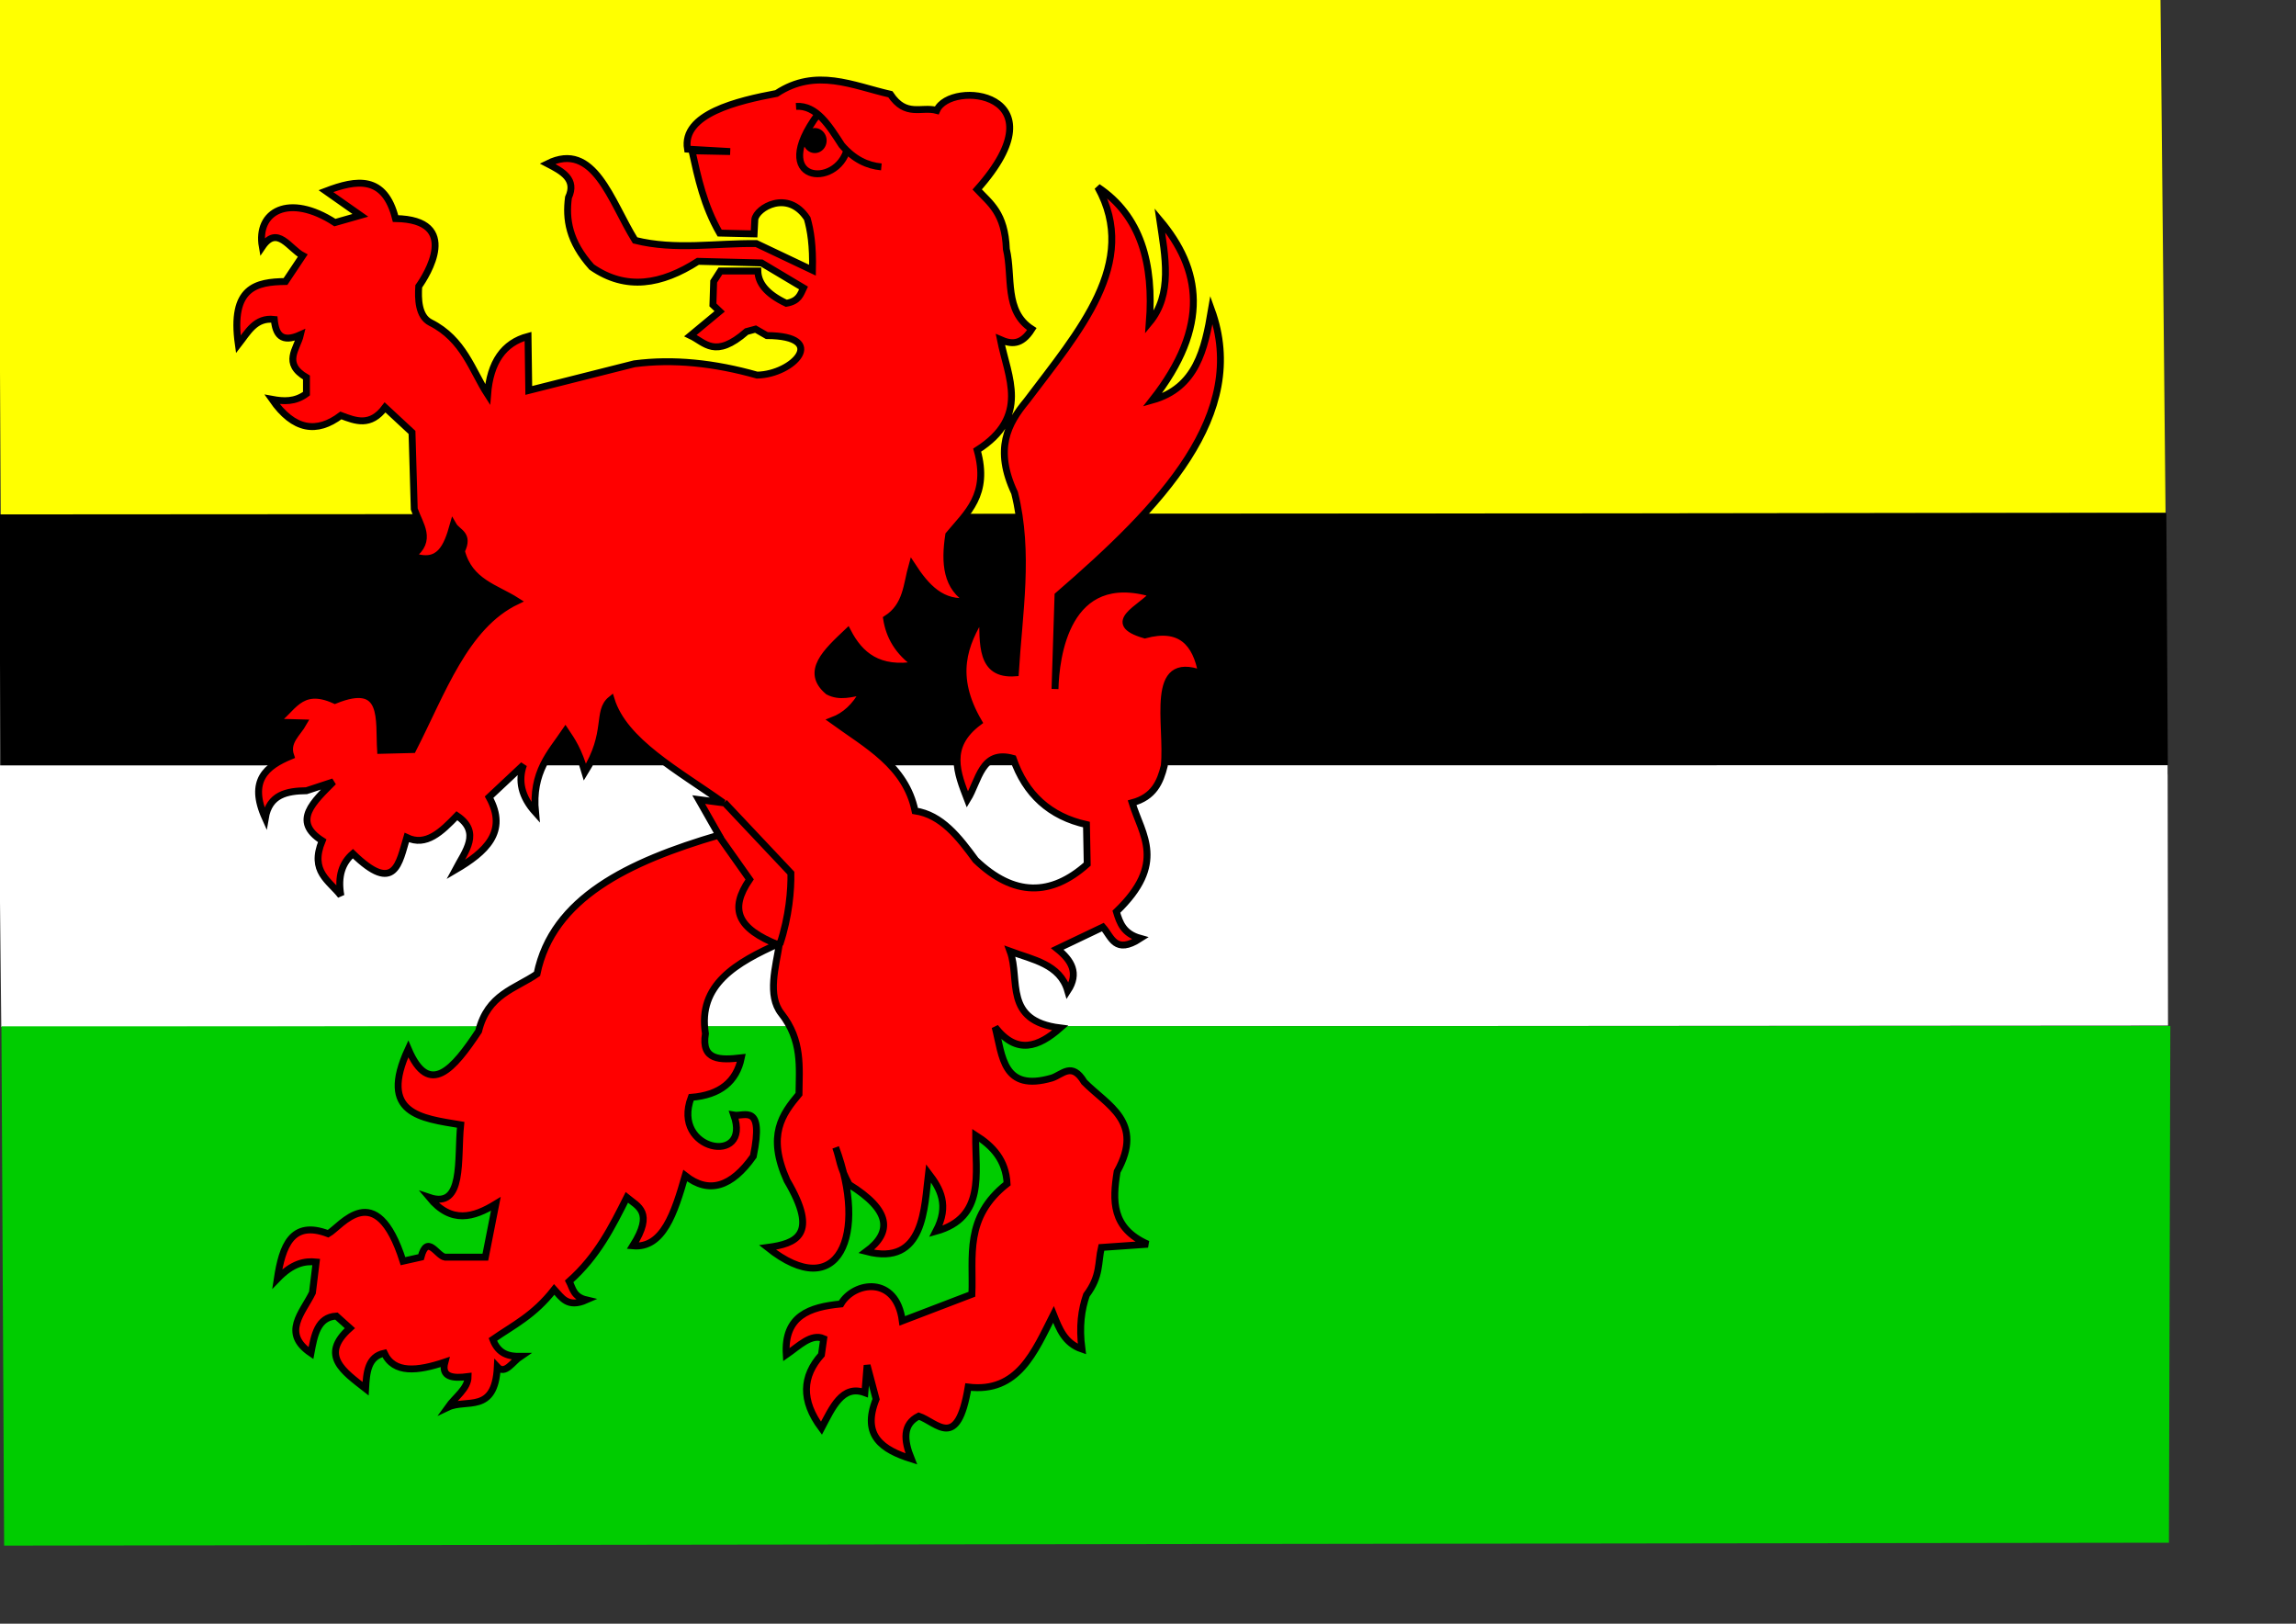
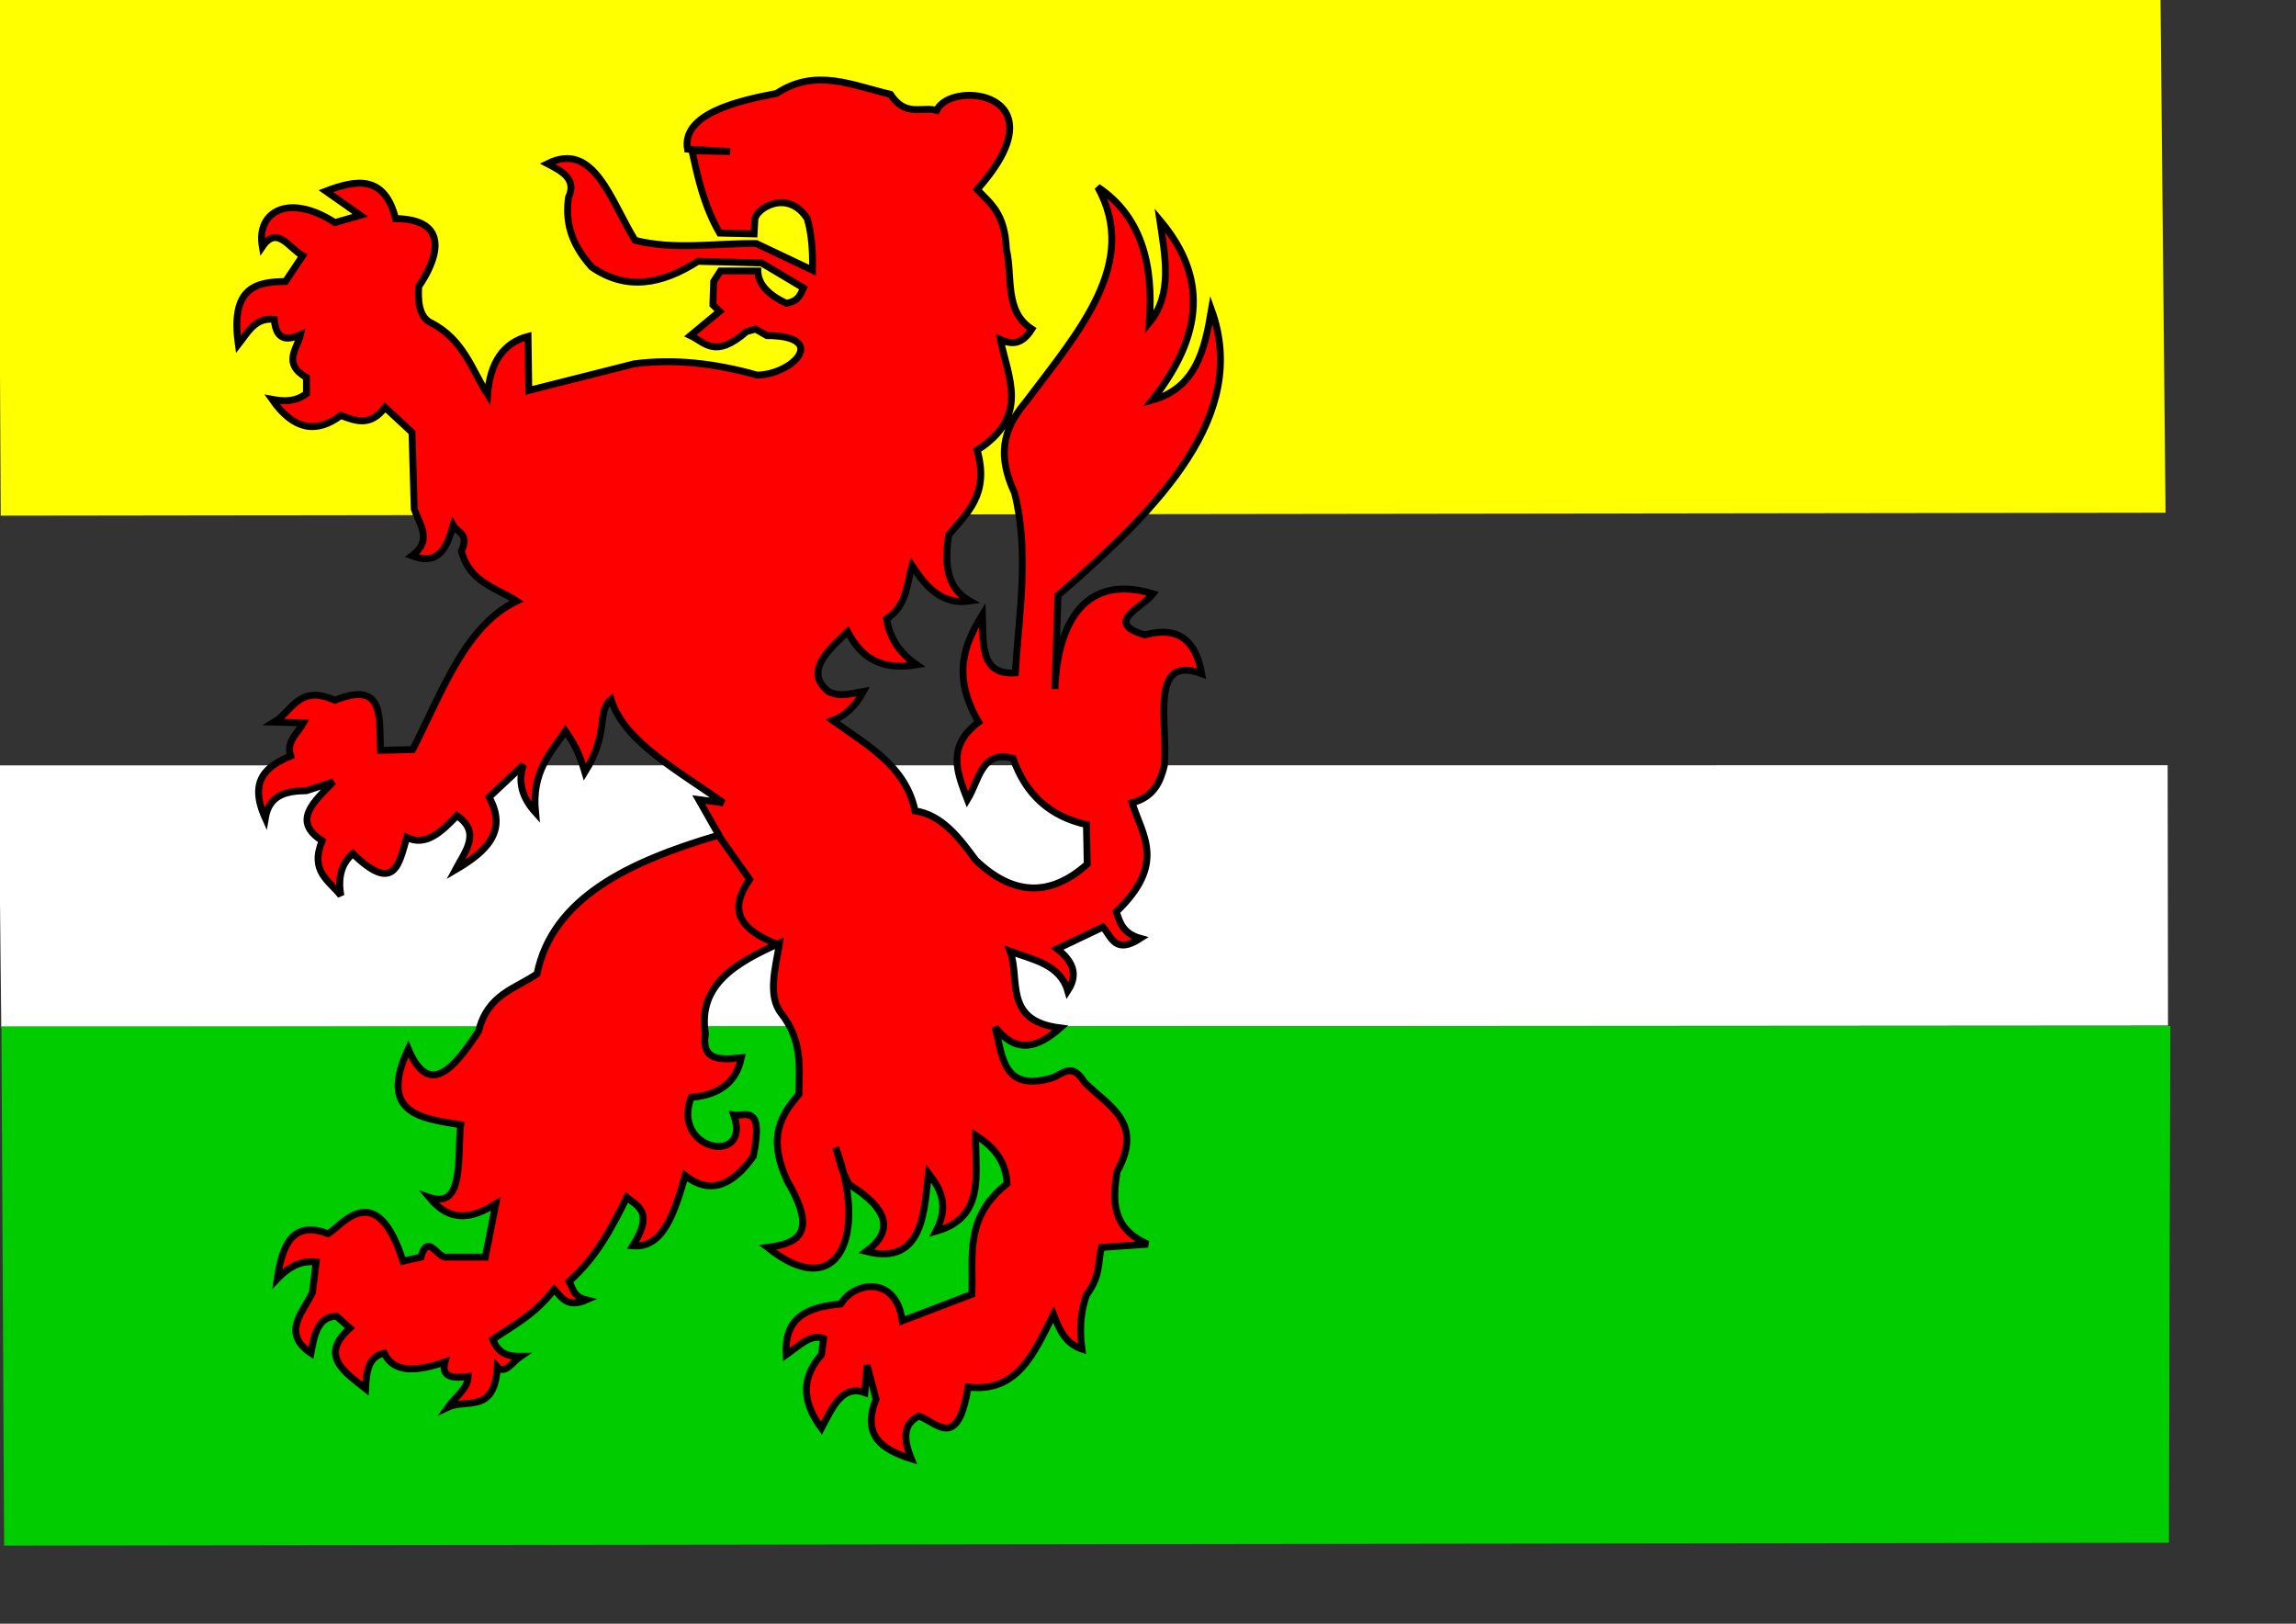
<svg xmlns="http://www.w3.org/2000/svg" height="210mm" width="297mm">
  <rect width="100%" height="100%" fill="#333333" stroke="none" />
  <path d="m-.956-1.77 1.323 253.831 1058.369-1.426-2.481-252.584-1057.211.178z" fill="#ff0" />
-   <path d="m-.75 251.436 1.324 127.883 1059.309-.718-.755-127.831-1059.878.666v0z" />
  <path d="m-.691 374.139 1.324 127.883 1059.309-.718-.179-127.255-1060.454.09v0z" fill="#fff" />
  <path d="m.698 501.703 1.323 253.831 1058.369-1.426.686-252.584z" fill="#0c0" />
  <g stroke="#000" stroke-width="3.373">
    <path d="m356.973 74.082-20.86-1.183c-2.897-17.256 24.719-23.684 43.55-27.219 19.242-12.698 37.305-3.782 55.627.394 7.563 11.378 15.127 5.835 22.69 7.889 6.608-15.169 62.369-9.068 19.762 38.658 6.272 6.738 13.595 11.397 14.273 29.191 3.21 13.439-1.181 30.291 12.443 39.053-5.123 8.136-10.247 7.384-15.371 5.128 3.669 18.516 14.598 37.522-11.345 54.043 6.125 21.781-5.051 30.74-13.907 41.42-2.11 13.76-1.206 25.896 10.247 32.347-13.588 1.966-21.335-6.861-28.179-17.357-2.633 9.291-2.541 19.683-12.443 26.035 1.349 8.446 5.497 16.139 14.639 22.485-18.582 3.152-27.698-4.686-33.669-16.173-10.26 9.73-21.105 19.461-9.515 29.191 5.733 3.002 11.467.978 17.2 0-3.97 7.514-9.084 11.943-15.005 14.201 16.648 12.05 35.711 22.096 40.256 44.181 13.008 1.953 21.414 12.837 29.643 24.063 18.675 17.864 36.829 17.767 54.529 1.972l-.366-19.329c-17.81-3.945-29.765-14.727-35.864-32.347-15.537-4.4-16.657 10.978-22.324 20.118-4.982-12.957-10.437-25.937 5.489-37.869-13.239-22.681-7.072-38.086 1.83-52.465.459 13.877-1.263 29.712 16.102 28.402 1.771-29.322 6.949-58.645-.366-87.967-10.066-21.467-3.338-33.883 5.855-44.97 25.552-33.924 55.429-67.562 34.767-104.535 21.147 14.086 27.488 37.483 25.252 66.271 11.522-13.878 7.775-32.146 5.123-50.098 20.026 23.826 24.946 51.56-3.66 87.967 21.455-6.011 25.639-24.76 28.911-44.181 18.523 51.11-24.278 95.793-75.023 139.643l-1.464 45.759c.358-15.02 5.183-59.415 47.941-46.548-5.313 6.854-24.449 14.221-4.026 20.118 17.359-4.732 25.057 3.728 27.813 18.935-26.129-9.798-16.287 24.92-18.298 44.97-1.958 8.017-5.106 15.322-15.736 18.146 4.826 15.76 17.077 29.52-7.685 53.254 1.636 5.387 3.396 10.716 11.711 13.018-12.476 8.088-14.062-.781-18.298-5.523l-22.324 10.651c6.905 5.545 10.822 11.833 5.123 20.513-3.767-13.034-17.124-15.228-28.179-19.329 5.131 13.879-3.487 34.028 24.52 37.475-10.613 9.319-21.226 13.273-31.839-.395 3.632 14.086 3.639 31.902 27.813 24.852 5.066-1.664 9.766-8.065 15.736 1.972 11.327 11.502 29.638 19.38 16.102 43.786-2.262 14.071-2.884 27.637 15.005 35.503l-22.69 1.578c-1.806 7.53-.258 13.856-7.319 23.274-2.412 6.999-3.672 15.24-2.196 26.43-8.491-2.884-11.114-9.984-13.907-16.962-9.296 18.358-17.318 38.516-41.72 35.503-5.213 31.503-15.281 17.215-24.154 14.201-7.941 3.95-7.371 11.724-3.66 20.907-14.02-4.452-24.427-11.206-17.2-29.191l-4.392-16.568-1.098 13.412c-11.009-4.109-15.882 7.217-21.226 17.357-10.124-13.603-9.389-25.449 0-35.897l1.098-7.889c-6.099-2.699-12.199 3.669-18.298 7.889-1.196-19.172 11.513-23.356 26.715-24.852 6.418-11.012 27.087-14.048 30.009 8.284l34.035-13.018c.755-18.502-3.859-37.53 17.2-54.043-.581-11.562-7.031-18.379-15.37-23.668-.157 18.786 4.913 40.172-19.396 46.942 6.708-12.754 2.121-20.825-3.66-28.402-2.056 16.482-1.803 45.711-30.375 38.264 12.758-9.433 11.979-20.154-8.417-32.741-4.89-8.953-4.418-12.126-6.587-18.146 15.821 42.679 1.599 76.772-33.303 48.915 13.995-1.882 25.288-6.018 9.515-32.741-9.961-22.18-2.334-32.386 5.855-42.209.13-13.135 1.74-26.27-8.635-39.405-6.997-8.859-2.685-22.907-.88-34.361-21.132 9.471-40.06 20.222-36.23 44.181-2.182 13.275 7.293 13.018 17.566 11.834-2.401 11.628-10.409 18.22-24.52 19.329-9.963 26.282 29.625 33.603 20.86 8.678 4.973.882 14.915-6.169 9.515 20.118-10.621 15.049-21.706 18.612-33.303 9.467-5.242 18.192-10.819 35.7-25.617 34.319 10.472-16.6 2.509-19.173-2.928-23.668-7.214 14.346-14.309 28.729-28.179 41.025 1.804 3.456 2.048 7.585 8.417 9.073-9.291 4.105-12.057-1.168-15.736-5.128-10.003 12.836-20.006 17.476-30.009 24.457 2.739 7.224 7.906 8.343 13.541 8.284-3.782 2.517-7.563 9.223-11.345 5.128-1.121 23.174-15.149 15.433-24.154 19.724 3.499-4.941 9.843-9.116 9.881-14.99-7.709 1.02-13.321.231-11.345-7.101-13.428 4.501-24.933 5.777-29.643-4.339-8.083 1.717-8.703 9.466-9.149 17.357-10.512-8.275-22.716-16.212-7.685-29.585l-6.587-5.917c-9.251.548-10.804 9.393-12.443 18.146-14.512-9.862-4.061-19.724.732-29.585l1.83-14.99c-5.575-.551-11.521.495-19.03 8.284 2.438-16.045 7.027-28.901 24.886-22.091 6.208-3.376 23.279-28.272 36.596 13.412l8.783-1.972c3.081-11.526 7.764-.611 11.711 0h19.762l5.123-26.035c-10.857 6.63-21.714 9.987-32.571-3.156 17.242 5.839 13.646-18.712 15.37-35.503-19.429-3.231-40.33-5.227-25.617-37.08 10.246 24.095 22.234 9.669 34.401-8.678 4.393-18.012 17.852-20.667 28.545-28.008 7.586-37.007 44.576-54.83 88.929-67.849l-9.881-17.357 12.077 1.578c-21.94-15.676-48.567-29.867-54.895-50.493-7.218 5.793-.737 16.21-12.809 35.503-3.172-10.872-6.343-15.384-9.515-20.118-7.354 10.881-16.591 19.933-14.639 39.842-6.996-7.758-8.616-15.516-5.855-23.274l-16.834 15.779c9.373 16.961-1.728 26.859-16.468 35.503 4.817-9.084 12.709-18.352.732-26.43-7.515 7.808-15.094 15.203-24.52 10.651-3.718 12.336-5.675 28.047-26.349 7.889-5.116 4.402-7.564 10.857-5.855 20.513-5.566-7.272-15.416-11.703-9.149-26.824-15.094-9.599-4.02-19.198 5.489-28.797l-13.175 4.339c-9.64.127-18.199 1.856-20.128 13.412-8.349-18.464.54-25.425 12.443-30.374-2.454-7.018 3.366-11.063 6.221-16.173l-14.273-.394c8.746-5.263 12.111-18.646 29.643-10.651 25.169-10.221 21.372 9.579 22.324 24.457l15.736-.394c14.327-27.974 25.5-60.48 50.869-72.583-10.201-6.526-23.179-9.202-27.081-24.457 4.043-8.354-1.935-8.992-4.026-12.623-2.97 10.492-6.618 19.989-20.128 14.99 10.225-7.626 3.73-15.253 1.098-22.879l-1.098-37.475-13.175-12.229c-7.197 9.602-14.395 6.636-21.592 3.945-11.684 8.793-22.96 7.497-33.669-7.889 5.611 1.027 11.223 1.401 16.834-2.761v-7.889c-11.905-6.969-4.556-13.938-2.928-20.907-9.386 4.243-12.15-.24-12.809-7.495-9.282-1.095-12.932 6.31-17.566 12.229-3.984-28.13 8.811-30.56 23.056-30.769l8.417-12.623c-6.467-3.385-12.414-15.197-19.762-4.339-3.063-17.259 12.969-26.43 35.499-11.834l12.443-3.55-16.834-11.834c14.979-5.714 28.688-7.87 34.035 13.412 32.554.544 15.008 28.026 11.345 33.136-.379 5.902-.268 14.68 5.748 17.707 16.234 8.167 20.34 23.435 27.921 35.153 1.22-15.779 7.807-25.246 19.762-28.402l.366 26.43 51.601-13.018c19-2.496 39.067-.395 60.018 5.523 17.745-.309 35.266-19.199 4.758-19.329l-5.489-3.156-4.392 1.183c-15.445 13.477-20.293 5.376-27.447 1.972l14.273-11.834-3.294-3.156.366-11.44 3.294-5.128h18.298c.17 5.741 3.992 11.088 13.907 15.779 6.165-1.05 6.936-4.426 8.417-7.495l-20.494-12.229-31.107-.789c-17.764 11.405-35.177 14.458-51.967 2.761-11.236-12.544-12.705-23.469-11.345-33.925 4.154-8.922-2.952-12.787-10.247-16.568 22.833-11.344 30.935 18.329 42.818 37.475 19.762 4.94 39.524 1.303 59.286 1.578l27.447 13.018c.281-12.085-.903-19.434-2.562-25.246-9.514-14.556-24.835-5.134-25.617.395l-.366 7.101-16.834-.395c-7.714-13.412-10.58-26.824-13.541-40.236z" fill="#f00" />
-     <path d="m389.178 51.992c10.014-.62 16.108 9.32 22.324 18.935 5.942 6.936 12.479 10.019 19.396 10.651" fill="#f00" />
-     <path d="m399.974 55.739c-24.978 33.689 9.345 36.69 14.273 16.962" fill="none" />
  </g>
  <g fill="#f00">
    <path d="m-278.374 469.426a1.774 1.746 0 1 1 -3.548 0 1.774 1.746 0 1 1 3.548 0z" transform="matrix(3.249 0 0 3.502 1309.213 -1570.957)" />
    <g stroke="#000" stroke-width="3.373">
-       <path d="m354.071 392.222 32.606 34.588c.143 7.945-.826 21.115-5.434 34.867" />
      <path d="m350.707 407.564 15.785 22.315c-10.092 14.739-5.981 24.02 14.233 32.077" />
    </g>
  </g>
-   <path d="m-278.374 469.426a1.774 1.746 0 1 1 -3.548 0 1.774 1.746 0 1 1 3.548 0z" transform="matrix(3.249 0 0 3.502 1308.574 -1575.223)" />
</svg>